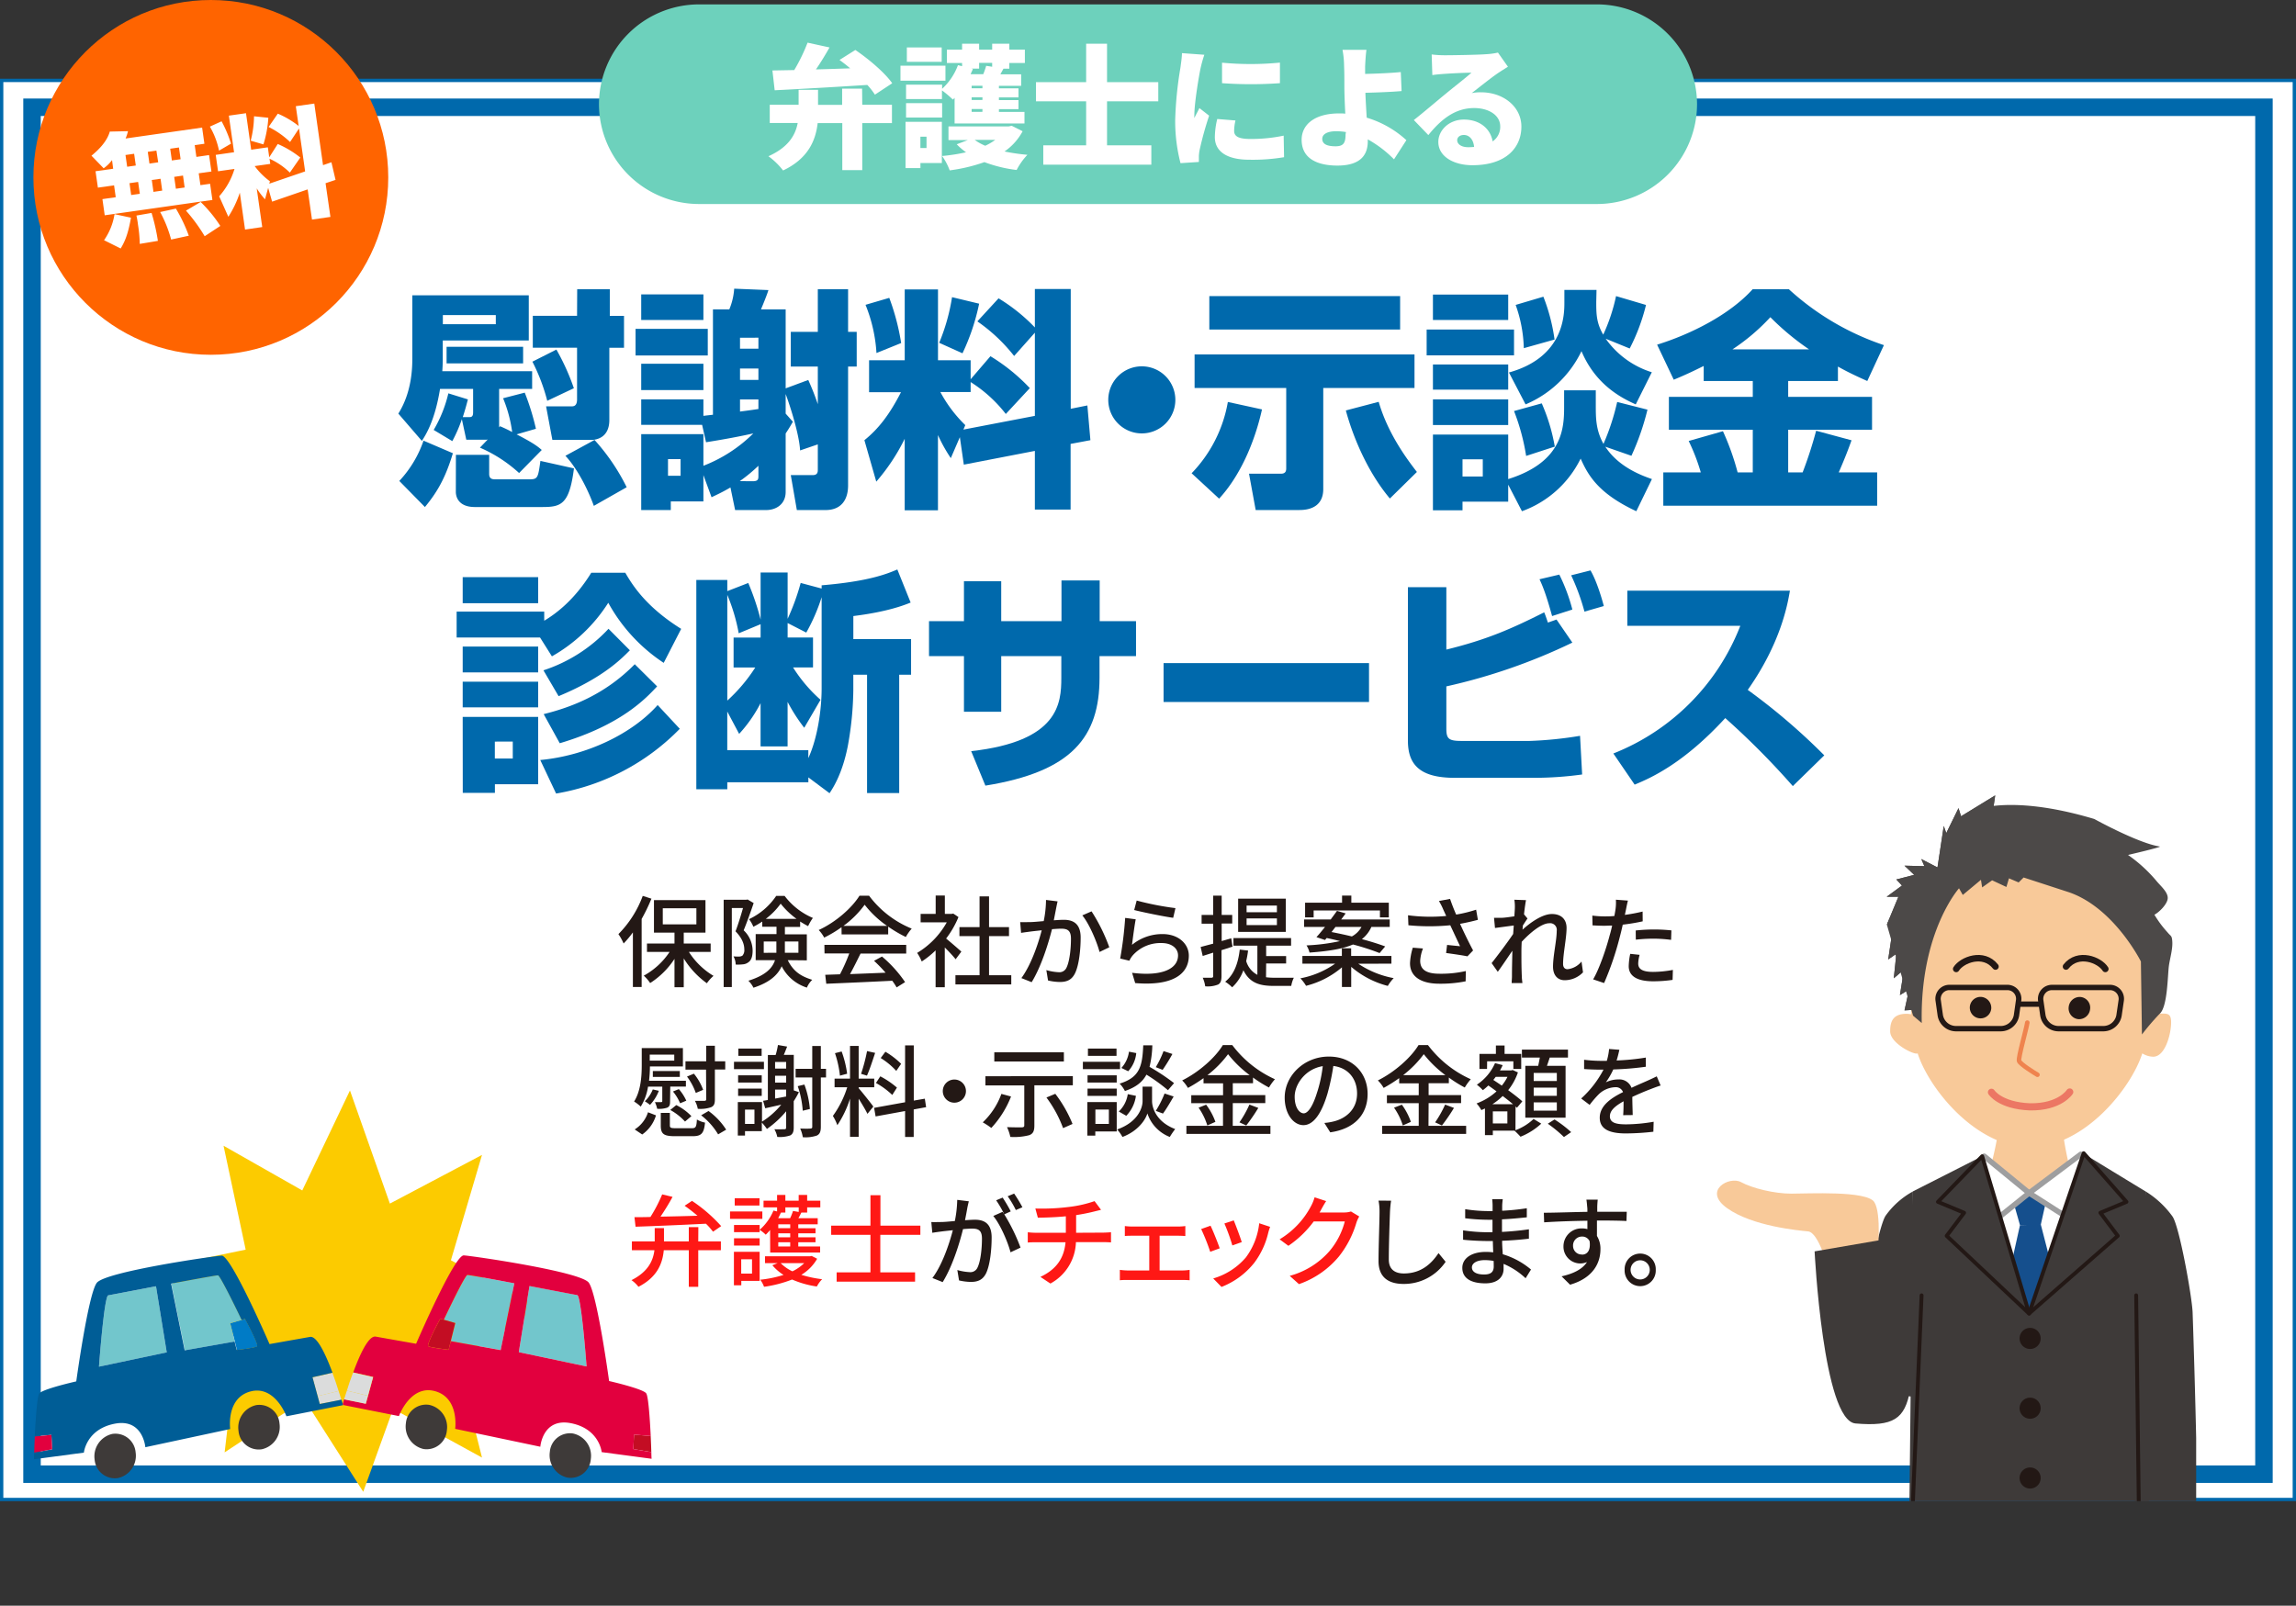
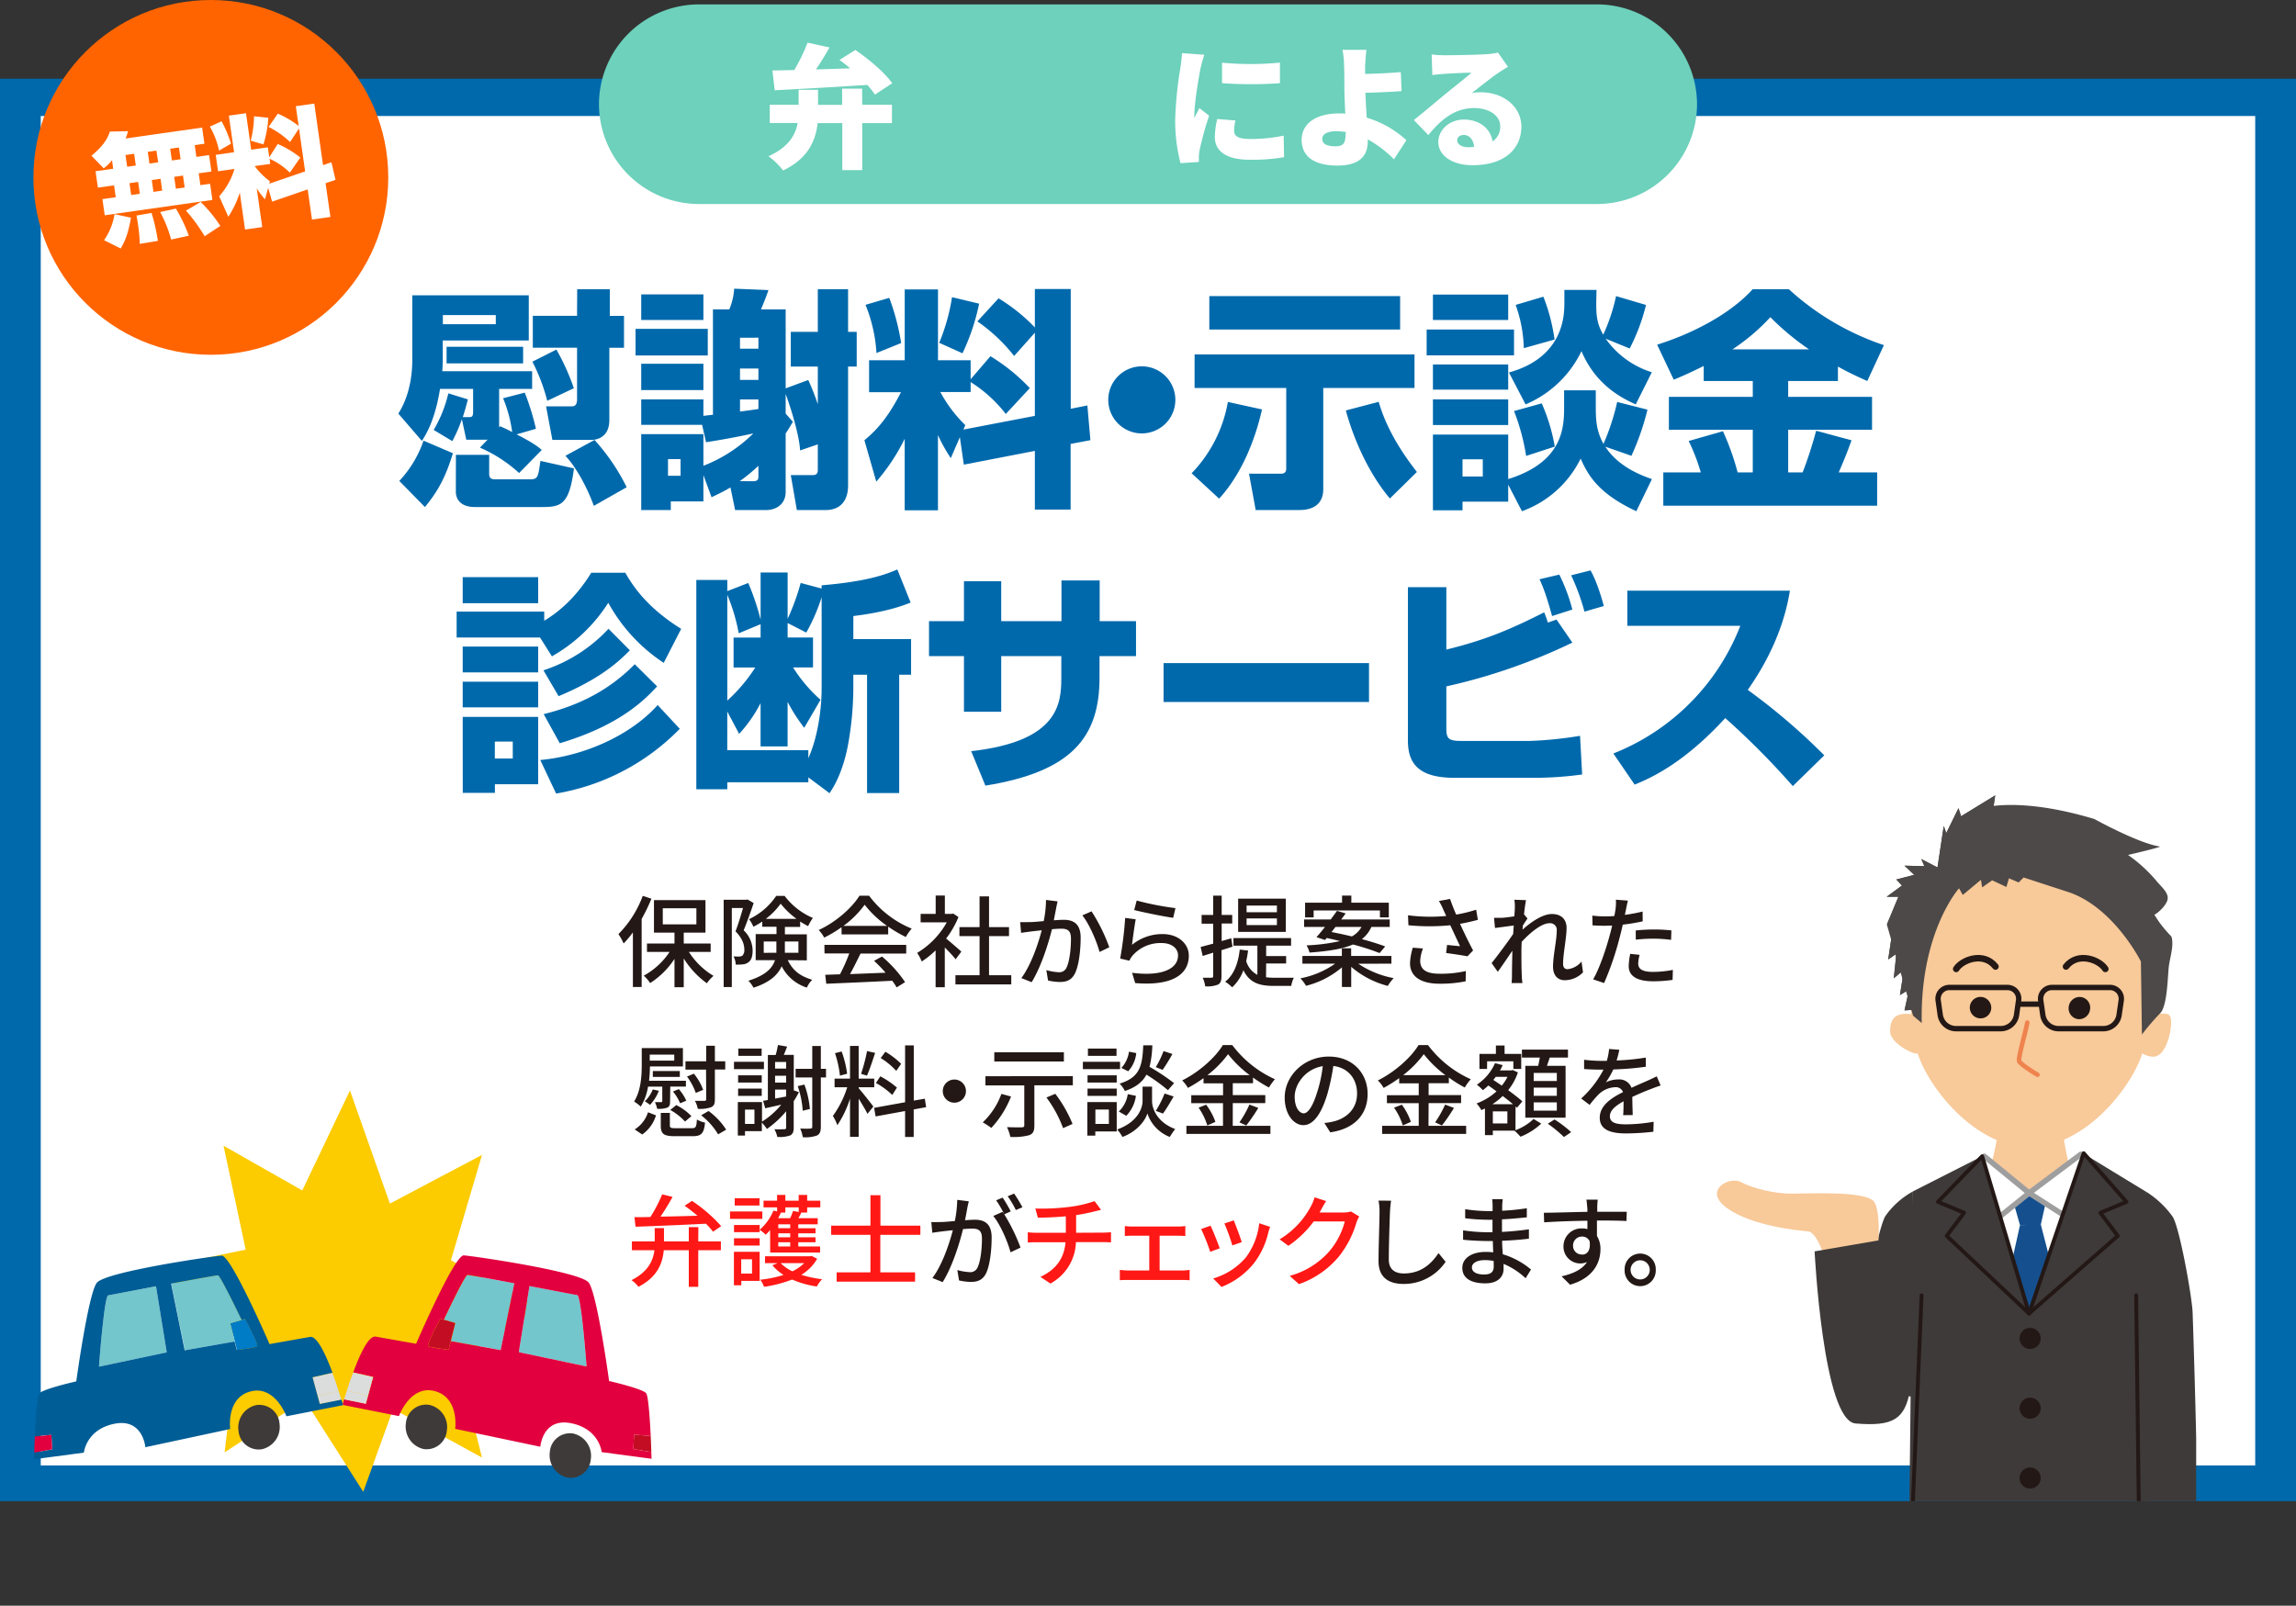
<svg xmlns="http://www.w3.org/2000/svg" viewBox="0 0 690 482.64">
  <rect x="0" y="0" width="690" height="482.64" fill="#333333" stroke="none" />
  <defs>
    <style>.cls-1,.cls-11,.cls-12,.cls-13,.cls-17,.cls-18{fill:none;}.cls-2,.cls-4,.cls-8{fill:#fff;}.cls-3{fill:#0069ac;}.cls-4{stroke:#0069ac;stroke-width:5.25px;}.cls-18,.cls-4{stroke-miterlimit:10;}.cls-5{fill:#231815;}.cls-6{fill:#ff1815;}.cls-7{clip-path:url(#clip-path);}.cls-8{stroke:#9e9e9f;stroke-width:1.64px;}.cls-11,.cls-12,.cls-13,.cls-16,.cls-17,.cls-8{stroke-linecap:round;stroke-linejoin:round;}.cls-16,.cls-9{fill:#3e3a39;}.cls-10{fill:#f8c999;}.cls-11{stroke:#ef834e;stroke-width:1.37px;}.cls-12,.cls-16,.cls-17,.cls-18{stroke:#231815;}.cls-12{stroke-width:1.95px;}.cls-13{stroke:#ec7764;stroke-width:2.15px;}.cls-14{fill:#4c4948;}.cls-15{fill:#154f8d;}.cls-16,.cls-17{stroke-width:1.16px;}.cls-18{stroke-width:1.61px;}.cls-19{fill:#6dd1bc;}.cls-20{fill:#fccb00;}.cls-21{fill:#c30d23;}.cls-22{fill:#72c6cc;}.cls-23{fill:#e2003e;}.cls-24{fill:#dbdcdc;}.cls-25{fill:#007bc6;}.cls-26{fill:#005d96;}.cls-27{fill:#ff6400;}</style>
    <clipPath id="clip-path">
      <rect class="cls-1" x="510.13" y="233.38" width="149.87" height="217.83" />
    </clipPath>
  </defs>
  <g id="レイヤー_2" data-name="レイヤー 2">
    <g id="レイヤー_1-2" data-name="レイヤー 1">
      <rect class="cls-2" x="0.5" y="24.17" width="689" height="426.54" />
-       <path class="cls-3" d="M689,24.67V450.21H1V24.67H689m1-1H0V451.21H690V23.67Z" />
+       <path class="cls-3" d="M689,24.67H1V24.67H689m1-1H0V451.21H690V23.67Z" />
      <rect class="cls-4" x="9.62" y="32.24" width="670.75" height="410.86" />
      <path class="cls-5" d="M195.77,270.12a54.06,54.06,0,0,1-2.94,6.09v20.46H190.2V280.26a32,32,0,0,1-2.79,3.33,16.51,16.51,0,0,0-1.56-2.82,32,32,0,0,0,7.31-11.49Zm11.26,16a22.27,22.27,0,0,0,7.4,7.2,12.47,12.47,0,0,0-2,2.22,25.86,25.86,0,0,1-6.95-7.47v8.67h-2.78v-8.52a24.5,24.5,0,0,1-7.31,7.26,12.3,12.3,0,0,0-1.92-2.22,22,22,0,0,0,7.76-7.14h-6.8v-2.52h8.27v-3.27h-6.17v-9.78h15.48v9.78h-6.53v3.27h8.09v2.52Zm-7.85-8.28h10.1V273h-10.1Z" />
      <path class="cls-5" d="M226.49,271.44c-.84,2.52-2,5.73-3,8.19a8.5,8.5,0,0,1,2.69,6.09c0,1.74-.39,2.94-1.31,3.54a3.05,3.05,0,0,1-1.65.6,12.18,12.18,0,0,1-2.13.06,5.31,5.31,0,0,0-.66-2.46c.66.06,1.26.06,1.68.06a2.11,2.11,0,0,0,1-.27,2.46,2.46,0,0,0,.57-1.89c0-1.47-.57-3.3-2.64-5.43.81-2.1,1.65-4.86,2.25-7h-3.36v23.76h-2.45V270.45h6.77l.42-.09Zm10.25,17.16c1.73,3.51,4.1,4.89,7.36,5.91a6.8,6.8,0,0,0-1.61,2.34,12.83,12.83,0,0,1-7.58-6.42c-1.14,2.58-3.6,4.89-8.48,6.45a8,8,0,0,0-1.52-2.1c5.18-1.62,7.21-3.78,8-6.18h-5.81v-7.83h6.26v-2.22h-4.28V277a26.86,26.86,0,0,1-2.67,1.56,10.09,10.09,0,0,0-1.31-2.28,20.23,20.23,0,0,0,8.17-7h2.52a20.88,20.88,0,0,0,8.5,6.63,14.92,14.92,0,0,0-1.43,2.46c-.78-.39-1.59-.87-2.4-1.38v1.62h-4.58v2.22h6.59v7.83Zm-3.42-2.22c0-.39,0-.75,0-1.14V283h-3.8v3.39Zm6.05-10.2a24.2,24.2,0,0,1-4.76-4.56,21.41,21.41,0,0,1-4.46,4.56Zm-3.5,6.81v2.31c0,.36,0,.72,0,1.08h4.07V283Z" />
      <path class="cls-5" d="M252.9,278.7a36.26,36.26,0,0,1-5.21,3.12,10.16,10.16,0,0,0-1.65-2.28c5.13-2.34,10-6.66,12.26-10.32h2.87a30.16,30.16,0,0,0,12.82,9.9,13.58,13.58,0,0,0-1.77,2.52,38.13,38.13,0,0,1-5.3-3.12v2.34h-14ZM247.75,284h24.59v2.61H258.62c-1,2-2.09,4.26-3.17,6.18,3.32-.12,7-.27,10.69-.42a43.65,43.65,0,0,0-3.47-3.57l2.39-1.29A37.8,37.8,0,0,1,272,295.2l-2.54,1.59a20.47,20.47,0,0,0-1.32-2c-7.13.36-14.74.69-19.83.9L248,293l4.43-.15a51.08,51.08,0,0,0,2.79-6.27h-7.43Zm18.84-5.7a30.2,30.2,0,0,1-6.74-6.36,28.85,28.85,0,0,1-6.38,6.36Z" />
      <path class="cls-5" d="M287.19,288.33c-.69-.87-2-2.31-3.26-3.54v11.94h-2.76V285.66A26.37,26.37,0,0,1,277,289a13.17,13.17,0,0,0-1.38-2.58,24.78,24.78,0,0,0,8.9-9.18h-7.85v-2.55h4.52v-5.52h2.76v5.52H286l.48-.09,1.56,1.05a28,28,0,0,1-3.71,6.45c1.4,1.14,3.89,3.3,4.58,3.93Zm16.72,4.8v2.76H287.13v-2.76h7.25V281.37h-6.05v-2.7h6.05v-9.24h2.85v9.24h6v2.7h-6v11.76Z" />
      <path class="cls-5" d="M317.83,270.93c-.15.63-.3,1.38-.42,2-.18.9-.45,2.34-.72,3.69,1.23-.09,2.27-.15,3-.15,2.88,0,5.07,1.2,5.07,5.34,0,3.51-.45,8.22-1.71,10.77-1,2-2.49,2.58-4.58,2.58a16.27,16.27,0,0,1-3.51-.45l-.51-3.12a15.86,15.86,0,0,0,3.66.63,2.34,2.34,0,0,0,2.42-1.41c.9-1.86,1.32-5.58,1.32-8.67,0-2.55-1.14-3-3-3-.6,0-1.59.06-2.7.15-1.11,4.38-3.21,11.19-6.11,15.93l-3.09-1.23c2.94-4,5.07-10.35,6.11-14.37-1.34.15-2.54.27-3.2.36s-2.13.27-3,.42l-.27-3.24c1,.06,1.86,0,2.85,0s2.55-.15,4.22-.3a32.65,32.65,0,0,0,.69-6.36Zm10.21,3a53.13,53.13,0,0,1,5.33,10.8l-2.93,1.41c-.84-3.15-3.09-8.46-5.18-11Z" />
      <path class="cls-5" d="M340.19,284a14.33,14.33,0,0,1,9.2-3.24c4.82,0,7.88,3,7.88,6.48,0,5.37-4.56,9.21-16.12,8.25l-.93-3.09c9.17,1.17,13.81-1.29,13.81-5.22,0-2.19-2-3.72-4.88-3.72a11.14,11.14,0,0,0-8.75,3.72,6.73,6.73,0,0,0-1,1.59l-2.76-.66a110.46,110.46,0,0,0,1.5-12.21l3.17.42C340.94,278.16,340.43,282.15,340.19,284Zm1.41-13.32a86.13,86.13,0,0,0,11.65,2.28l-.68,2.91c-2.91-.39-9.44-1.74-11.72-2.34Z" />
      <path class="cls-5" d="M367.09,285.6v7.77c0,1.38-.27,2.13-1,2.55a8.5,8.5,0,0,1-3.9.54,8.91,8.91,0,0,0-.75-2.58c1.2,0,2.31,0,2.64,0s.51-.12.51-.54v-7l-3.15,1-.62-2.7c1-.27,2.36-.63,3.77-1v-6h-3.48V275h3.48v-5.79h2.55V275h3.17v2.58h-3.17v5.28l2.87-.84.39,2.52Zm13.38,8.13a16.83,16.83,0,0,0,2.49.15c.87,0,4.76,0,5.87,0a8.72,8.72,0,0,0-.78,2.46H382.9c-4.16,0-7.28-.75-9.23-4.71a12.9,12.9,0,0,1-3.38,5.13,12,12,0,0,0-2.1-1.68c2.61-2.07,3.9-5.43,4.38-9.66l2.51.3a31.08,31.08,0,0,1-.57,3.15,6.79,6.79,0,0,0,3.36,4.14v-8.76h-7.19v-2.28H388v2.28h-7.49v3.12h6v2.22h-6Zm5.94-13.62H372.09v-10h14.32Zm-2.67-7.92h-9.11v2h9.11Zm0,3.87h-9.11v2h9.11Z" />
      <path class="cls-5" d="M408.2,289.68A28.31,28.31,0,0,0,418.84,294a12.3,12.3,0,0,0-1.77,2.34,27.29,27.29,0,0,1-11-5.73v6.06h-2.79v-5.91a26.57,26.57,0,0,1-10.78,5.55,12,12,0,0,0-1.71-2.25,26.74,26.74,0,0,0,10.45-4.41H391.4v-2.31h11.86v-2.31h2.79v2.31h12.1v2.31Zm-12.58-8c.78-.84,1.65-1.92,2.58-3.06h-6.29v-2.25h8c.65-.9,1.31-1.77,1.88-2.58l2.61.75c-.42.6-.87,1.2-1.35,1.83h14.59v2.25h-5.51a9.64,9.64,0,0,1-2.85,3.66c2.7.72,5.15,1.5,7,2.19l-1.68,2a71.68,71.68,0,0,0-8-2.58c-2.91,1.26-7,2-13.06,2.43a7.51,7.51,0,0,0-.9-2.16,58.12,58.12,0,0,0,10.06-1.29c-1.38-.36-2.72-.66-4-.93l-.51.6Zm-.84-5.94h-2.57v-4.41h11.11v-2.13h2.79v2.13h11.26v4.41H414.7v-2.07H394.78Zm6.56,2.88-1.19,1.53c1.91.36,4,.81,6.11,1.32a7.24,7.24,0,0,0,2.9-2.85Z" />
      <path class="cls-5" d="M444.14,276.48c-1.68.45-3.53.87-5.36,1.2,1.08,2.4,2.6,5.55,3.92,8l-1.7,1.77c-1.41-.3-4.35-.72-6.41-1l.29-2.43c1.08.12,2.94.3,3.9.39-.78-1.68-2-4.29-2.94-6.3a65,65,0,0,1-12.58,0l-.12-3a51.55,51.55,0,0,0,11.48.21l-.84-1.83a18.43,18.43,0,0,0-1.35-2.67l3.35-.63c.6,1.77,1.17,3.18,1.83,4.71a40.21,40.21,0,0,0,6-1.47Zm-16.5,8.61a11.84,11.84,0,0,0-.84,3.66c0,2.43,1.46,3.93,5.81,3.93a33.68,33.68,0,0,0,7.91-.81l-.06,3.09a38.32,38.32,0,0,1-7.88.72c-5.69,0-8.84-2.25-8.84-6.15a18.42,18.42,0,0,1,.84-4.68Z" />
      <path class="cls-5" d="M475.73,292.26a7.68,7.68,0,0,1-5.51,2.37c-2.06,0-3.5-1.44-3.5-4.08,0-3.27,1.11-7.92,1.11-10.74a2,2,0,0,0-2.22-2.31c-2.31,0-5.72,2.79-8.3,5.58-.06,1.05-.09,2.07-.09,3,0,2.58,0,4.71.12,7.41,0,.54.12,1.41.18,2h-3.23c0-.51.09-1.47.09-1.95,0-2.76.06-4.47.12-7.77-1.38,2-3.12,4.62-4.38,6.33l-1.85-2.61c1.64-2.07,4.88-6.36,6.47-8.76.06-.84.12-1.71.18-2.55l-5.64.75-.29-3.06c.74,0,1.37,0,2.21,0s2.49-.24,3.9-.45c.09-1.29.15-2.25.15-2.58a13.23,13.23,0,0,0-.15-2.4l3.5.12c-.15.75-.39,2.34-.6,4.26l1.05,1.26c-.39.54-.93,1.38-1.41,2.13,0,.42-.06.81-.09,1.23,2.31-2.1,5.93-4.71,8.84-4.71s4.4,1.71,4.4,4.17c0,3-1.05,7.8-1.05,10.83,0,.93.42,1.59,1.35,1.59a6.26,6.26,0,0,0,4.19-2.31Z" />
      <path class="cls-5" d="M493.67,276.93a59.25,59.25,0,0,1-6,1c-.27,1.29-.6,2.61-.93,3.87a90.16,90.16,0,0,1-4.67,13.68l-3.3-1.11c1.8-3,3.92-9.15,5-13.32.27-.9.51-1.89.72-2.85-.84,0-1.62.06-2.36.06-1.38,0-2.46-.06-3.54-.12l-.06-2.94a27.52,27.52,0,0,0,3.63.24c.92,0,1.91,0,3-.12.15-.87.3-1.65.36-2.19a14.25,14.25,0,0,0,.09-2.7l3.62.27c-.21.75-.44,1.95-.56,2.55l-.36,1.74a51.21,51.21,0,0,0,5.33-1ZM492.74,287a11.19,11.19,0,0,0-.42,2.58c0,1.35.72,2.55,4.49,2.55a33,33,0,0,0,5.93-.6l-.09,3a40.63,40.63,0,0,1-5.87.42c-4.82,0-7.31-1.59-7.31-4.53a19.69,19.69,0,0,1,.45-3.72Zm-1.17-7.32a52,52,0,0,1,5.54-.3,49.35,49.35,0,0,1,5.18.27l-.09,2.85a42.45,42.45,0,0,0-5-.36,48.54,48.54,0,0,0-5.6.3Z" />
      <path class="cls-5" d="M201.37,331.05c0,1.05-.15,1.56-.87,1.89a7.57,7.57,0,0,1-3,.33,9.68,9.68,0,0,0-.68-2c.86,0,1.61,0,1.85,0s.36-.09.36-.3v-4.35h-4.28a16,16,0,0,1-2.19,6,12.85,12.85,0,0,0-2-1.53c2.06-3.24,2.3-7.77,2.3-11v-5.07h12.37v5.52h-9.91a37.88,37.88,0,0,1-.27,4.32h11.08v1.74h-4.7Zm-10.63,8.43a9.45,9.45,0,0,0,4-5.16l2.4.93A10.83,10.83,0,0,1,193,341ZM198,327.87a12.87,12.87,0,0,1-2.66,4.23,12,12,0,0,0-1.56-1.08,10.14,10.14,0,0,0,2.4-3.57ZM195.26,317v1.8h7.37V317Zm.93,6.69v-1.77h8.11v1.77Zm11.74,15.42c1.14,0,1.38-.33,1.5-2.61a8,8,0,0,0,2.45.93c-.33,3.3-1.14,4.08-3.74,4.08h-5.33c-3.42,0-4.23-.72-4.23-3.24v-3.75h2.73v3.72c0,.75.27.87,1.77.87Zm-2.07-2a17.14,17.14,0,0,0-4.43-3.48l1.8-1.47a16.25,16.25,0,0,1,4.55,3.33Zm-1.47-5.49a14,14,0,0,0-2.15-3.54l1.77-.72a14.16,14.16,0,0,1,2.24,3.48Zm7.79-10.11H206V319h6.23v-4.68h2.61V319h3.11v2.46h-3.11v8.94c0,1.32-.24,2-1.14,2.4a9.83,9.83,0,0,1-4,.48,7.69,7.69,0,0,0-.87-2.4c1.29,0,2.51,0,2.87,0s.54-.12.54-.51Zm-3.08,7a18.07,18.07,0,0,0-2.64-4.92l2.07-.87a16.58,16.58,0,0,1,2.78,4.86Zm3.83,5.43a20.51,20.51,0,0,1,5.3,5.61l-2.42,1.41a20.59,20.59,0,0,0-5.1-5.73Z" />
      <path class="cls-5" d="M229.58,321.36h-9v-2.22h9Zm10.51,6.9a24.63,24.63,0,0,1-1.56,2.73v7.92c0,1.23-.27,1.95-1.05,2.37a9.85,9.85,0,0,1-3.89.45,7.76,7.76,0,0,0-.87-2.31c1.38.06,2.61,0,3,0s.54-.15.54-.57v-4.83a29.19,29.19,0,0,1-5.78,5.31,18.53,18.53,0,0,0-1.53-1.92V340h-5.06v1.32h-2.16V331.26H229v5.88a23.72,23.72,0,0,0,5.78-5.1l-4.82,1.08-.63-2.25c.45-.06.93-.15,1.43-.24V317.1h2.34a21.9,21.9,0,0,0,.69-3l2.76.48c-.33.84-.66,1.71-1,2.49h3v10.68Zm-11.17-2.88h-7.1v-2.16h7.1Zm-7.1,1.83h7.1v2.19h-7.1Zm7.07-9.84h-7v-2.19h7Zm-2.16,16.14h-2.84v4.32h2.84Zm9.53-14.31h-3.33v2h3.33Zm0,4.14h-3.33v2.07h3.33Zm-3.33,6.87,3.33-.63v-2.07h-3.33Zm15.31-6.36h-1.56v14.82c0,1.44-.3,2.19-1.17,2.64a10.58,10.58,0,0,1-4.25.51,10.27,10.27,0,0,0-.78-2.61c1.41.06,2.67.06,3.09,0s.53-.12.53-.57V323.85h-5v-2.58h5V314.4h2.58v6.87h1.56Zm-7,10a28.56,28.56,0,0,0-1.5-7.38l2-.48a28.46,28.46,0,0,1,1.65,7.35Z" />
      <path class="cls-5" d="M258.05,327.09c.9,1,3.78,4.62,4.41,5.52l-1.77,2.19c-.51-1.08-1.65-3-2.64-4.56V341.7h-2.6V330.21a31.16,31.16,0,0,1-3.81,8,14.28,14.28,0,0,0-1.34-2.79,29.89,29.89,0,0,0,4.31-8.61h-3.8v-2.61h4.64v-9.81h2.6v9.81h4.68v2.61h-4.68Zm-5.63-3.78a31.56,31.56,0,0,0-1.49-6.75l2-.51a31,31,0,0,1,1.65,6.69ZM263,316.47c-.78,2.34-1.68,5.13-2.46,6.84l-1.77-.54a53.06,53.06,0,0,0,1.8-6.84Zm11.59,17v8.28H272v-7.8l-8.86,1.62-.45-2.58,9.31-1.68V314.22h2.61v16.59l3.32-.57.39,2.55Zm-6.44-4.35a23.13,23.13,0,0,0-4.91-3.6l1.31-2a26,26,0,0,1,5,3.39Zm1.2-7.23a21.71,21.71,0,0,0-4.68-3.87l1.41-1.89a23.82,23.82,0,0,1,4.73,3.63Z" />
      <path class="cls-5" d="M286.8,324.48a3.48,3.48,0,1,1-3.47,3.48A3.48,3.48,0,0,1,286.8,324.48Z" />
      <path class="cls-5" d="M303.84,329.58a29.75,29.75,0,0,1-5.93,9.45,23.21,23.21,0,0,0-2.57-1.68,22.12,22.12,0,0,0,5.6-8.55Zm18.57-6.12v2.76H310.85v12.09c0,1.65-.39,2.49-1.59,2.91a18,18,0,0,1-5.63.51,13.58,13.58,0,0,0-1-2.94c1.86.06,3.9.09,4.44.06s.75-.15.75-.6v-12H296.14v-2.76Zm-2.69-4.41H298.81v-2.76h20.91Zm-2.58,9.72a38.91,38.91,0,0,1,5.18,9.06l-2.84,1.26a36.29,36.29,0,0,0-5-9.21Z" />
      <path class="cls-5" d="M336.6,321.36H325.43v-2.22H336.6Zm-1,18.72h-6.44v1.26h-2.39V331.26h8.83Zm0-14.7h-8.77v-2.16h8.77Zm-8.77,1.83h8.77v2.19h-8.77Zm8.71-9.84h-8.59v-2.19h8.59Zm-6.35,16.14v4.32h4.05v-4.32ZM346.22,331c0,1.77,1.11,6.15,6.95,8.37a23.7,23.7,0,0,0-1.62,2.37,11.48,11.48,0,0,1-6.74-7.08c-.51,1.83-2.76,5.31-7.49,7.08a11.36,11.36,0,0,0-1.59-2.25c6.41-2.28,7.64-6.69,7.64-8.49v-4.38h2.85Zm-10,3.09a9,9,0,0,0,2.7-5.22l2.45.51a10.64,10.64,0,0,1-2.9,6ZM351,327.69a52.34,52.34,0,0,0-6.47-4.68c-1.17,2.19-3.12,3.78-6.47,4.92a8.64,8.64,0,0,0-1.59-2.22c6.14-1.89,6.83-5.37,7.1-11.52h2.73a30.12,30.12,0,0,1-.84,6.48,63.57,63.57,0,0,1,7.37,4.89Zm-9.53-11.16a9.38,9.38,0,0,1-2.42,5.46L337,321a9,9,0,0,0,2.28-4.89Zm5.87,17.37a30.43,30.43,0,0,0,2.64-5.22l2.73.9c-1.05,1.8-2.25,3.84-3.21,5.13Zm5-17.1a54.61,54.61,0,0,1-2.94,4.77l-2.06-.81a28.23,28.23,0,0,0,2.33-4.83Z" />
      <path class="cls-5" d="M370.47,338.4h11.32v2.43H356.54V338.4h11v-6.81H358v-2.4h9.56v-3.57h-5.87v-1.56A42.18,42.18,0,0,1,357,327a10.75,10.75,0,0,0-1.73-2.25c5.09-2.52,10-6.93,12.22-10.62h2.84a33,33,0,0,0,12.82,10.26,15.88,15.88,0,0,0-1.8,2.49,38.51,38.51,0,0,1-4.79-3v1.71h-6.08v3.57h9.77v2.4h-9.77Zm-8-6.36a19.53,19.53,0,0,1,2.79,5.16l-2.43,1.08a19.49,19.49,0,0,0-2.63-5.34Zm13.09-8.88a33.77,33.77,0,0,1-6.5-6.3,31.78,31.78,0,0,1-6.2,6.3Zm-3.08,14.19a32.41,32.41,0,0,0,3-5.34l2.67,1a55,55,0,0,1-3.62,5.28Z" />
      <path class="cls-5" d="M398,337.53a16.82,16.82,0,0,0,2.64-.42c3.8-.87,7.19-3.63,7.19-8.43,0-4.32-2.58-7.71-7.13-8.28a68,68,0,0,1-1.77,8.34c-1.8,6.06-4.25,9.45-7.22,9.45s-5.63-3.33-5.63-8.28c0-6.6,5.84-12.33,13.27-12.33,7.13,0,11.65,5,11.65,11.22s-4,10.53-11.23,11.55Zm-2.1-9.42a41.16,41.16,0,0,0,1.62-7.65c-5.33.87-8.44,5.52-8.44,9.18,0,3.42,1.52,5,2.72,5S394.52,332.7,395.89,328.11Z" />
      <path class="cls-5" d="M429.29,338.4h11.32v2.43H415.36V338.4h11v-6.81h-9.56v-2.4h9.56v-3.57h-5.87v-1.56a43,43,0,0,1-4.67,2.94,10.81,10.81,0,0,0-1.74-2.25c5.09-2.52,10-6.93,12.22-10.62h2.84A33,33,0,0,0,442,324.39a15.88,15.88,0,0,0-1.8,2.49,37.09,37.09,0,0,1-4.79-3v1.71h-6.08v3.57h9.76v2.4h-9.76Zm-8-6.36A19.47,19.47,0,0,1,424,337.2l-2.42,1.08a19.54,19.54,0,0,0-2.64-5.34Zm13.09-8.88a33.2,33.2,0,0,1-6.5-6.3,32.34,32.34,0,0,1-6.2,6.3Zm-3.09,14.19a33.19,33.19,0,0,0,3-5.34l2.66,1a53.27,53.27,0,0,1-3.62,5.28Z" />
      <path class="cls-5" d="M455.43,339.72a16.08,16.08,0,0,0,5.45-3.39l2.3,1.41a20.06,20.06,0,0,1-6.23,3.93c-.45-.51-1.25-1.32-1.82-1.83h-6.5v1.35h-2.37v-8c-.36.15-.72.33-1.08.48a10.29,10.29,0,0,0-1.44-2,18.35,18.35,0,0,0,6-3.63c-.84-.63-1.68-1.23-2.46-1.77a17.88,17.88,0,0,1-1.65,1.41,13.67,13.67,0,0,0-1.8-1.65,15,15,0,0,0,5.46-6.48l2.3.6a15.84,15.84,0,0,1-.81,1.59h3.39l.42-.12,1.58.72a17.47,17.47,0,0,1-2.93,5.34c1.68,1.23,3.23,2.43,4.25,3.36l-1.61,1.92-.42-.39Zm-8.54-18.42h-2.28v-4.53h4.94v-2.52h2.61v2.52h5v4.53h-2.36V319h-7.88Zm7.79,10.59c-.87-.75-1.95-1.59-3.09-2.46a18.79,18.79,0,0,1-3.08,2.46ZM453,334.05h-4.37v3.63H453Zm-3.5-10.38c-.24.33-.48.63-.72.93.81.54,1.67,1.11,2.54,1.71a13.7,13.7,0,0,0,1.71-2.64Zm12.76-3.3c.17-.78.35-1.68.5-2.49h-5.39v-2.4h13.84v2.4h-5.48c-.27.84-.57,1.71-.84,2.49h5.6v15.57h-12.1V320.37Zm5.6,2.13h-6.95v2.43h6.95Zm0,4.41h-6.95v2.46h6.95Zm0,4.44h-6.95v2.49h6.95Zm-.69,5.13a35.84,35.84,0,0,1,5,3.81L470,341.76a39.65,39.65,0,0,0-4.85-4Z" />
      <path class="cls-5" d="M487.8,335.19c.09-1,.12-2.7.12-4.17-2.52,1.41-4.11,2.76-4.11,4.5,0,2,1.92,2.43,4.92,2.43a49.79,49.79,0,0,0,8.23-.78l-.09,3a75.2,75.2,0,0,1-8.23.51c-4.44,0-7.88-1-7.88-4.71s3.56-6,7-7.71a2.31,2.31,0,0,0-2.4-1.47,7.52,7.52,0,0,0-4.91,2.13,32,32,0,0,0-2.73,3.18l-2.54-1.92a31.06,31.06,0,0,0,6.71-8.67H481c-1.23,0-3.3-.06-4.94-.18v-2.79a43.27,43.27,0,0,0,5.09.33h1.73a17.91,17.91,0,0,0,.69-3.57l3.09.24c-.18.78-.42,1.92-.84,3.21a68.53,68.53,0,0,0,8.78-.87v2.76a90.61,90.61,0,0,1-9.77.81,22.26,22.26,0,0,1-2.24,3.87,8.67,8.67,0,0,1,3.77-.87,3.9,3.9,0,0,1,3.95,2.52c1.83-.87,3.36-1.5,4.77-2.13,1-.45,1.85-.84,2.81-1.32l1.17,2.76c-.81.24-2.1.72-3,1.08-1.52.57-3.44,1.38-5.51,2.34,0,1.68.09,4,.12,5.46Z" />
      <path class="cls-6" d="M209.84,373.14h6.8v2.64h-6.8v11H207v-11h-7.52c-.36,3.9-1.89,8.07-7.61,11a9.52,9.52,0,0,0-2.09-2c5-2.52,6.5-5.85,6.89-9H189.9v-2.64h6.86v-4h2.78v4H207v-4.29h2.87Zm-19.17-7.29c1.38,0,3,0,4.8-.06A44.22,44.22,0,0,0,199,359l3.12.75c-1.08,2-2.4,4.14-3.63,5.94,3.45-.06,7.28-.15,11.12-.27-1.26-1.08-2.61-2.13-3.87-3l2.22-1.47a45.91,45.91,0,0,1,8.77,7.59l-2.45,1.68a20.12,20.12,0,0,0-2.13-2.4c-7.67.39-15.72.72-21.15.9Z" />
      <path class="cls-6" d="M229.1,366.36h-9.71v-2.22h9.71ZM228.29,385h-5.51v1.32h-2.22V376.26h7.73Zm0-16.8v2.16h-7.7v-2.16Zm-7.7,4h7.7v2.19h-7.7Zm7.64-9.84H220.8v-2.19h7.46Zm-5.48,16.14v4.32H226v-4.32Zm8.68-8.79a16.27,16.27,0,0,1-1.31,1.41,11.22,11.22,0,0,0-1.83-1.47,15.67,15.67,0,0,0,4.16-5.79l1.08.27v-1.23h-4.07v-2h4.07v-1.74h2.49v1.74h4v-1.74h2.55v1.74h3.95v2h-3.95v1.56h-1.74c-.3.6-.6,1.2-.9,1.71h5.81V368h-5.84v1.17h5.18v1.53h-5.18v1.2h5.18v1.5h-5.18v1.26h6.56v1.83h-15Zm14.14,8.64a13.35,13.35,0,0,1-4.76,4.83,35.5,35.5,0,0,0,6.26,1.32,9.27,9.27,0,0,0-1.59,2.19,28.62,28.62,0,0,1-7.43-2.1,37,37,0,0,1-8.44,2.19,8.09,8.09,0,0,0-1.14-2.13,34.7,34.7,0,0,0,7-1.44,14.51,14.51,0,0,1-3.36-2.91l1.59-.63h-3.8v-2.07h13.59l.45-.09Zm-9.55-15.45v1.56h-1.32c-.27.57-.54,1.14-.84,1.71h3.59a16.49,16.49,0,0,0,.87-2.19l1.71.3v-1.38Zm1.46,5.1h-3.59v1.17h3.59Zm0,2.7h-3.59v1.2h3.59Zm0,2.7h-3.59v1.26h3.59Zm-2.87,6.27a12.4,12.4,0,0,0,3.53,2.46,13.5,13.5,0,0,0,3.54-2.46Z" />
      <path class="cls-6" d="M264.55,371.16v11.28H275v2.79H251.43v-2.79h10.16V371.16h-11.8V368.4h11.8v-9.15h3v9.15h12v2.76Z" />
      <path class="cls-5" d="M291.15,361.08c-.15.63-.33,1.38-.45,2-.15.9-.42,2.34-.69,3.69,1.2-.09,2.27-.15,3-.15,2.85,0,5,1.2,5,5.34,0,3.51-.45,8.22-1.68,10.77-1,2-2.52,2.58-4.59,2.58a16.54,16.54,0,0,1-3.53-.45l-.51-3.12a16.12,16.12,0,0,0,3.66.63,2.34,2.34,0,0,0,2.42-1.41c.9-1.86,1.32-5.58,1.32-8.67,0-2.55-1.14-3-3-3-.6,0-1.58.06-2.69.15-1.08,4.38-3.18,11.19-6.11,15.93l-3.09-1.23c3-4,5.09-10.35,6.14-14.37-1.34.15-2.54.27-3.23.36s-2.1.27-2.94.42l-.3-3.24c1,.06,1.86,0,2.88,0s2.54-.15,4.19-.3a35.31,35.31,0,0,0,.72-6.36ZM301.81,365A56,56,0,0,1,306.69,375l-3,1.41c-.84-3.18-3.09-8.4-5.19-10.92l2.79-1.23.48.66a32.15,32.15,0,0,0-2.4-4.14l1.95-.81a44,44,0,0,1,2.43,4.14Zm3.47-1.29a27.32,27.32,0,0,0-2.45-4.14l1.94-.81a42.88,42.88,0,0,1,2.49,4.11Z" />
      <path class="cls-6" d="M331.37,370.5c.62,0,1.85-.06,2.51-.12v3.06c-.72-.06-1.68-.09-2.46-.09h-8.08a14.64,14.64,0,0,1-7.67,12.45l-3-2c4.65-2.19,7.1-5.46,7.55-10.41H311.6c-.93,0-2,0-2.73.09v-3.09a24,24,0,0,0,2.7.15h8.74v-4.95c-3,.3-6.23.39-8.41.42l-.75-2.76a65.59,65.59,0,0,0,10.15-.48,35.93,35.93,0,0,0,7.64-1.74l1.95,2.61c-.81.21-1.47.36-1.95.48-1.5.39-3.54.81-5.54,1.11v5.31Z" />
      <path class="cls-6" d="M355.38,381.87a14.5,14.5,0,0,0,2.13-.18v3.12c-.63-.06-1.62-.09-2.13-.09H338.82c-.69,0-1.5,0-2.28.09v-3.12a20.52,20.52,0,0,0,2.28.18h6.56V371.43h-5.12c-.57,0-1.59,0-2.22.09v-3a19.66,19.66,0,0,0,2.18.15H354a17.22,17.22,0,0,0,2.22-.15v3c-.69-.06-1.53-.09-2.22-.09h-5.51v10.44Z" />
      <path class="cls-6" d="M366.55,375.21l-2.85,1.05a63.29,63.29,0,0,0-2.72-6.84l2.81-1C364.48,369.78,366,373.59,366.55,375.21Zm15.15-6.45a16.66,16.66,0,0,0-.57,1.8,24,24,0,0,1-4.19,9,23.45,23.45,0,0,1-9.85,7.26l-2.49-2.55a20.34,20.34,0,0,0,9.82-6.33,20.82,20.82,0,0,0,4-10.26Zm-8.53,4.59-2.82,1a56.55,56.55,0,0,0-2.39-6.6l2.81-.93C371.31,368.1,372.78,372,373.17,373.35Z" />
      <path class="cls-6" d="M408.48,365.64a10.27,10.27,0,0,0-.84,1.83,29.83,29.83,0,0,1-5.27,10.2,27.24,27.24,0,0,1-12,8.31l-2.78-2.49a24.22,24.22,0,0,0,12-7.5,22.5,22.5,0,0,0,4.55-8.85h-9.34a31.36,31.36,0,0,1-7.61,7.32l-2.64-1.95a25.42,25.42,0,0,0,9.41-9.93,13.3,13.3,0,0,0,1.11-2.7l3.47,1.14c-.6.9-1.23,2.07-1.56,2.67-.12.24-.27.51-.42.75h7.19a7,7,0,0,0,2.25-.3Z" />
      <path class="cls-5" d="M418.05,360.9a33.2,33.2,0,0,0-.33,3.39c-.12,3.3-.35,10.14-.35,14.28,0,3.12,2,4.2,4.52,4.2,5.21,0,8.3-2.94,10.42-6.12l2.13,2.61a15.1,15.1,0,0,1-12.61,6.66c-4.52,0-7.55-1.95-7.55-6.87,0-4.23.3-11.88.3-14.76a17.07,17.07,0,0,0-.3-3.42Z" />
      <path class="cls-5" d="M458.48,384.21a22.07,22.07,0,0,0-6.62-4.32c0,.6,0,1.11,0,1.53,0,2.25-1.61,4.32-5.48,4.32-4.49,0-6.92-1.65-6.92-4.65,0-2.82,2.67-4.8,7.1-4.8.75,0,1.47.06,2.19.12-.06-1.11-.09-2.31-.12-3.39H447c-1.89,0-5.24-.15-7.31-.39l0-2.82a50.65,50.65,0,0,0,7.31.57h1.53v-3.75h-1.47a59.55,59.55,0,0,1-6.74-.45v-2.73a45,45,0,0,0,6.71.57h1.53v-1.68a18.78,18.78,0,0,0-.12-1.89h3.17c-.06.54-.15,1.2-.17,2,0,.33,0,.87,0,1.47a71.64,71.64,0,0,0,7.4-.75l0,2.73c-2.15.21-4.64.48-7.46.6v3.78c2.94-.15,5.55-.42,8.09-.78l0,2.82c-2.75.33-5.21.51-8.05.63,0,1.35.11,2.76.2,4.05a23.6,23.6,0,0,1,8.48,4.59ZM448.87,379a15.5,15.5,0,0,0-2.67-.24c-2.51,0-3.86,1-3.86,2.19s1.11,2.13,3.65,2.13c1.68,0,2.91-.48,2.91-2.4C448.9,380.25,448.9,379.68,448.87,379Z" />
      <path class="cls-5" d="M488.79,367c-1.77-.09-4.55-.15-8.87-.15,0,1.59,0,3.33,0,4.65a7.28,7.28,0,0,1,1.05,4c0,4-2.09,8.61-9.13,10.65l-2.55-2.52c3.48-.78,6.2-2.07,7.64-4.29a5.05,5.05,0,0,1-7.07-4.77,5.38,5.38,0,0,1,5.54-5.34,5.78,5.78,0,0,1,1.65.21l0-2.52c-4.49.06-9.35.24-13,.48l-.09-2.88c3.35,0,8.87-.21,13.09-.27,0-.63,0-1.17-.06-1.5-.06-.75-.15-1.74-.24-2.16h3.41c-.06.39-.15,1.74-.15,2.16s0,.87,0,1.47h8.87Zm-13.36,10.11c1.53,0,2.67-1.23,2.28-4.05a2.43,2.43,0,0,0-2.31-1.38,2.66,2.66,0,0,0-2.66,2.79A2.57,2.57,0,0,0,475.43,377.07Z" />
      <path class="cls-5" d="M497.59,381.69a4.68,4.68,0,1,1-9.35,0,4.68,4.68,0,1,1,9.35,0Zm-1.8,0a2.88,2.88,0,1,0-2.87,2.88A2.88,2.88,0,0,0,495.79,381.69Z" />
      <path class="cls-3" d="M146.58,132.1a2.16,2.16,0,0,1-.7.07h-5.75L138.8,126a42.33,42.33,0,0,1-2.87,6.59l-5.6-3.36a39.16,39.16,0,0,0,4.41-11l5.88,1.82c-.42,1.54-.7,2.73-1.54,5.32h2.1c1,0,1-.91,1-1.61V116.9h-9.94c-1.54,9.52-4.27,13.8-5.46,15.62l-7.07-8.2c4.2-6.65,4.2-14.28,4.2-16.73V88.76h35v13.58H133.06v5.6c0,1.33-.07,2.66-.14,3.64h27v5.32H150v11.56l.28-.35c1.89.83,2.45,1.12,3.64,1.75a40.52,40.52,0,0,0-2.73-10.16l6.51-1.68a74.46,74.46,0,0,1,3.36,10.86l-5.81,1.68c5.32,2.73,6.51,3.78,7.56,4.69L156,142.18a42.2,42.2,0,0,0-11.77-7.63ZM120,144.56a33.69,33.69,0,0,0,7.28-12.11l8.82,3.78c-2.24,7.49-4.76,11.76-8.4,16.17Zm13.09-49.85v2.73H149V94.71Zm1.12,9.52h23v5h-23Zm2.8,32.49h10v5.74c0,1.61,1.12,1.61,1.89,1.61h10.29c2.45,0,2.52-.56,3.22-5.53l10.08,2.24c-1.4,11-3.92,11.62-9.66,11.62h-20.1c-5.67,0-5.74-4-5.74-4.55Zm27.45-16.25A56.42,56.42,0,0,0,160,108.71l7.21-3.64a67.81,67.81,0,0,1,5.25,11.62Zm9-33.53h9.8v8h4.27v9.59h-4.41v21.7c0,5.54-4.2,6-5.39,6H166l-1.89-10.09h7.63c.56,0,1.68,0,1.68-2.1V104.51h-13.3V94.92h13.3Zm5,65.11c-1.33-3.78-4.55-10.78-8.54-15.05l8.75-4.76a61.86,61.86,0,0,1,9.66,14.21Z" />
      <path class="cls-3" d="M191,98.84h21.7v8H191ZM211.39,140a43.69,43.69,0,0,0,15-9.73c-4.06.91-8.12,1.68-14.21,2.66L211,127.69H192.7v-7.64h18.69V125c.42-.07,2.38-.28,2.87-.34V93h4.91a19.4,19.4,0,0,0,1.47-6.23l10.29.42c-.42,1.4-1.54,4.13-2.24,5.81h7.42v23.73l6.79-2.52a74.16,74.16,0,0,1,2.87,7.28V110.18h-8.12V99.75h8.12V86.94h9.1V99.75h2.59v10.43h-2.59v35.71c0,4.27-2,7.42-6.79,7.42h-8.61l-1.82-10.5h6.58c1.4,0,1.54-.84,1.54-1.54v-7.7l-5.32,1.82c-.28-4.9-3-13.38-4.34-16.95v5.88l2.17,2.45c-.7,1.2-1.26,2.17-2.17,3.51v17.57c0,3.71-2.87,5.46-5.88,5.46h-9.31l-1.4-6.79c-2.39,1.4-3.93,2.1-5.68,2.94l-2.45-6.65v7.91h-9.8v2.59H192.7V130.49h18.69ZM192.7,88.48h18.69v7.7H192.7Zm0,20.86h18.69v7.91H192.7ZM200.75,138v5h3.78v-5Zm25.42,6.65c1.61,0,1.75-.56,1.75-1.54V140a48.2,48.2,0,0,1-5.6,4.62Zm-3.78-43.13v3.29h5.53V101.5Zm0,9.24v3.43h5.53v-3.43Zm5.53,9.31h-5.53v3.64c1-.14,2.24-.28,5.53-.77Z" />
      <path class="cls-3" d="M288.46,131.4l-2.72,6.3a47.11,47.11,0,0,1-3.86-6.93v22.61h-10V131.89a59.28,59.28,0,0,1-8.54,12.88l-3.57-12.46c4.2-3.37,7.56-7.7,11-14.43h-9.59v-9.59h10.71V87h10v21.28h9.81V114l5.95-6.93a56.34,56.34,0,0,1,11.83,9.59l-7.21,7.77a41.18,41.18,0,0,0-10.57-9.59v3h-9.1a40.54,40.54,0,0,0,7.49,9.94l-.56,1.34L311,125V100l-6.23,7A50.83,50.83,0,0,0,293.72,96.6l6.37-6.93A53.53,53.53,0,0,1,311,98.42V86.87h10.78v36l5-1,.91,10.44-5.95,1.12v19.74H311V135.53l-21.35,4.13ZM267.25,89.53a70,70,0,0,1,3.57,13.58l-7.42,3a45.83,45.83,0,0,0-3.29-14.49Zm27,1.75a65.3,65.3,0,0,1-5,14.91l-7-3.15a59.39,59.39,0,0,0,3.86-13.72Z" />
      <path class="cls-3" d="M353.22,120.19a10.08,10.08,0,1,1-10.08-10.08A10.08,10.08,0,0,1,353.22,120.19Z" />
      <path class="cls-3" d="M379.26,123.06c-2.38,10.65-6.94,20.38-12.89,26.82l-8.26-7.63A40.9,40.9,0,0,0,369,120.82ZM359,106.54h66.09v10.08H397.67V147c0,4.62-3.15,6.3-7.14,6.3H377.36l-2-10.92H385c1.4,0,1.54-.91,1.54-1.61V116.62H359ZM363.43,89h57.34V99.05H363.43Zm54.26,60.84c-7.07-8.4-11.34-19.39-13.23-26.47l9.87-2.59c2.73,9.46,8.33,17,11.48,21.08Z" />
      <path class="cls-3" d="M428.74,99.05H455v7.77H428.74Zm1.89-10.5h22.62v7.63H430.63Zm0,21h22.62v7.56H430.63Zm22.62,36.13v5.11H439.52v2.59h-8.89V130.63h22.62V144c16.8-5.25,16.8-15.89,16.8-22.06v-4.62h9.52v4.41c0,3.92,0,7.5,2.31,11.7A69.62,69.62,0,0,0,486,120.82l9.1,2.31A76.15,76.15,0,0,1,490.28,137l-7.84-2.73c4,6.16,11,8.68,14,9.73l-4.69,9.66c-11.41-5.32-14.49-10.78-16.73-15.82a31.56,31.56,0,0,1-17.64,15.82Zm-22.62-25.63h22.62v7.7H430.63Zm8.89,18v5.18h6.09v-5.18Zm40.19-47.33c0,3.5,0,6.3,2.1,9.87A54.58,54.58,0,0,0,485.66,89l9,2.66a58.82,58.82,0,0,1-4.9,13.09l-7.21-2.94a26.7,26.7,0,0,0,13.86,10.08l-4.83,9.66c-4.48-2-12.11-6-16.31-16a32.73,32.73,0,0,1-16.8,16l-5-9.59c16.66-4.62,16.66-17.5,16.66-21.07V87.15h9.66Zm-16.38,30.52a56,56,0,0,1,3.92,13l-8.61,2.8A64.3,64.3,0,0,0,455,123.55Zm.49-32.06a56.21,56.21,0,0,1,3.36,12.88l-9.24,2.59a41.58,41.58,0,0,0-2.45-13Z" />
      <path class="cls-3" d="M512,110c-3.08,1.54-5.6,2.73-9,4.13L498,103.6c10.15-3.15,21.78-9,28.71-16.66H537.6a79.83,79.83,0,0,0,28.56,16.8l-5,10.78c-2.66-1.19-5.6-2.52-8.82-4.34v4.34H537.39v4.76h25.2v9.88h-25.2V142h4.34a121.76,121.76,0,0,0,4.06-12.53l10.64,2.87c-.84,2.31-1.61,4.48-3.85,9.66h11.55V152H499.86V142h11.27a59.5,59.5,0,0,0-3.64-9.45l10.29-2.94A76.82,76.82,0,0,1,522.2,142h4.55V129.16H501.54v-9.88h25.21v-4.76H512Zm31.65-5a78.47,78.47,0,0,1-11.62-9.66A61.45,61.45,0,0,1,520.66,105Z" />
      <path class="cls-3" d="M162.29,191.61H137.23v-7.77h26.32v2.73c3.36-2,9-6.09,14.14-14.42h10.22c2.38,4.13,6.51,10.43,16.8,16.87l-5.25,10.22a51,51,0,0,1-16.66-18.06,48.13,48.13,0,0,1-16.94,16.1Zm-23.24-18.13h22.68v7.84H139.05Zm0,20.86h22.68v7.77H139.05Zm0,10.57h22.68v7.7H139.05Zm0,10.58h22.68v20.23h-13v2.59h-9.66Zm9.66,7.42V228h5.39v-5.11Zm55.58-3.85a67.55,67.55,0,0,1-37.17,19.46l-4.76-10.08c13.72-1.26,27.51-7.77,35.28-16.52Zm-15-23.6c-2.45,2.45-7.91,8.19-21.42,13.79l-4.55-7.77A46.27,46.27,0,0,0,182.87,189Zm8.19,10.85c-3.29,3.5-10.64,11.56-29.26,17.09l-4.83-8.75c8-2,18.2-5.68,27.37-15Z" />
      <path class="cls-3" d="M246.92,175.93c14.21-1.19,19.6-3.43,22.75-4.76l4,9.94c-6.72,2.8-15.12,3.78-17.22,4.06v6.93H273.8v10.71h-3.57v35.57h-9.66V202.81h-4.13v4.76A98.41,98.41,0,0,1,254.83,224c-1.61,8.47-4.48,12.81-5.53,14.42l-6.37-4.76v1.47H218.57v2.1h-9.31V174.32h9.31v3.36l6.3-2.45a75.24,75.24,0,0,1,3.71,11V172.08h8.12V186a67.76,67.76,0,0,0,3.92-10.78l6.3,1.68Zm-18.34,11.69L222,190.35a55.28,55.28,0,0,0-3.43-11.55v31.78a49.27,49.27,0,0,0,8.4-9.94h-6.51v-9h8.12Zm18.34-8.12a55.28,55.28,0,0,1-4.62,10.64l-5.6-2.87v4.34h7.63v9h-6a44.93,44.93,0,0,0,8.26,9.73l-4.9,8.41a52,52,0,0,1-5-7.78v13.38h-8.12v-13a42.17,42.17,0,0,1-6.44,9.24l-3.57-6.72V225.5h24.36v2.38c2.73-5.95,4-14.42,4-21Z" />
      <path class="cls-3" d="M319,174.46h11.48v12.25h10.92v10.5H330.43v6.51c0,17.79-8.26,28.22-34.3,32.42l-4.27-10.36c26.32-2.94,27.09-14.36,27.09-22.06v-6.51H300.89v16.73h-11.2V197.21h-10.5v-10.5h10.5v-12h11.2v12H319Z" />
      <path class="cls-3" d="M411.42,199.31V211H349.68V199.31Z" />
      <path class="cls-3" d="M434.66,176.49v18.76c12.25-3,19.67-6.3,29.4-11.2.35.84.42,1,1.12,3.08l2.59-.91,4.76,6.93a173.48,173.48,0,0,1-37.87,13.16V219c0,3.15.77,3.71,4.69,3.71h20.23a115,115,0,0,0,15.26-1.54l.63,11.62a105.18,105.18,0,0,1-13.93,1H437.11c-10.92,0-14-4.41-14-11.2V176.49Zm31.78,8.68c-2-7.28-3.08-9.52-3.78-11.06l5.95-1.4a54,54,0,0,1,3.92,10.5Zm9.73-1.33a66.19,66.19,0,0,0-4-10.92l5.81-1.47c2,3.36,3.71,9.52,4,10.71Z" />
      <path class="cls-3" d="M484.85,226.48A67.58,67.58,0,0,0,523,188.11H489.05V177.54h48.86c-.7,4.2-2.8,15.82-12.67,29.82a187.88,187.88,0,0,1,23,19.68l-9.46,9.24a233.28,233.28,0,0,0-20.3-20.44c-12.6,13.72-22.4,18-27.23,20Z" />
      <g class="cls-7">
        <polygon class="cls-8" points="578.41 481.82 562.39 480.74 561.88 474.45 578.41 474.45 578.41 481.82" />
        <polygon class="cls-8" points="640.91 481.82 656.38 481.02 657.43 474.45 640.91 474.45 640.91 481.82" />
        <path class="cls-9" d="M575.61,420l-.75-61.87a24.58,24.58,0,0,0-8.14,7.21c-2.07,2.83-6.15,24.35-6.34,29.2-.3,8.08-5,21.74-3.11,23.63.57.58,2.68.41,4.93.57C563.16,418.78,576.52,419.8,575.61,420Z" />
        <path class="cls-10" d="M564.26,377.07s1.26-12.3-1-15.77-19.87-2.52-24.92-2.52-11.67-1.58-15.14-3.47-11.67,2.52-4.1,7.88,21.13,6.63,24.29,6.94,6,11,6,11Z" />
        <path class="cls-9" d="M545.33,376.13s2.54,50.92,12.3,51.73c11.36.95,14.83-1.26,16.41-10.09s-8.52-45.11-8.52-45.11Z" />
        <path class="cls-9" d="M640.62,478l4.16-119.91a28.31,28.31,0,0,1,8.07,7.5c2.08,2.84,5.89,24.06,6.08,28.91.3,8.08,2.62,79.78.74,81.67-.59.58-3.38.42-5.63.57C653.09,476.83,639.73,477.84,640.62,478Z" />
        <path class="cls-10" d="M633.13,359.83a16.84,16.84,0,0,1-11.46-10.14,94.42,94.42,0,0,1-2.39-16.63h-18c0,4.84-2.25,15-2.73,16.28-2.09,5.53-6.9,9.59-11.14,10.49a16.16,16.16,0,0,0-3.36,1.09v17.22h52.5V360.92A16.36,16.36,0,0,0,633.13,359.83Z" />
        <polygon class="cls-2" points="589.96 367.37 610.83 358.59 629.35 369.39 621.52 393.59 600.67 393.39 589.96 367.37" />
        <polygon class="cls-9" points="646.07 475.59 617.88 475.59 609.91 469.4 602.61 475.59 573.57 475.59 574.86 358.11 595.69 347.53 609.78 393.59 626.48 346.96 644.78 358.11 646.07 475.59" />
        <path class="cls-10" d="M647.27,304.72a6,6,0,0,0-1.48.16c.27-18.3-6.09-48-29.39-48.15-5.72-.05-11.7-.38-17.13,1.09C578,263.57,574,285.64,574.32,304.88a6,6,0,0,0-1.48-.16c-3.53.06-4.85,1.8-4.8,5.35s7.31,7.15,8.26,6.55c3.25,10.23,17.09,28,33.76,28.29,16.65-.3,30.5-18.06,33.75-28.29a6.34,6.34,0,0,0,3.26,1c3.54.05,5.35-6.6,5.4-10.17S650.81,304.78,647.27,304.72Z" />
        <path class="cls-11" d="M609.25,307.37c-.29,2-2.79,10.58-2.47,11.53s4.59,3.6,5.52,4.14" />
        <path class="cls-12" d="M587.88,291.24c1.69-2.72,8.2-5.3,11.81-.72" />
        <path class="cls-12" d="M632.7,291.24c-1.7-2.72-8.2-5.3-11.82-.72" />
        <path class="cls-5" d="M598.42,303.13a3.23,3.23,0,1,1-3.1-3.49,3.3,3.3,0,0,1,3.1,3.49" />
        <path class="cls-5" d="M628.12,303.33a3.34,3.34,0,0,1-3.6,3,3.26,3.26,0,0,1-2.83-3.66,3.34,3.34,0,0,1,3.59-3,3.23,3.23,0,0,1,2.84,3.67" />
-         <path class="cls-13" d="M622,328.22s-2.94,4.63-12,4.47c-9-.38-11.52-4.38-11.52-4.38" />
        <polygon class="cls-14" points="582.26 260.73 584.14 248.26 584.9 250.4 587.61 244.87 588.58 242.9 589.34 245.35 599.6 239.07 599.14 242.28 584.44 265.1 567.05 277.89 570.51 269.54 566.99 269.54 571.58 266.17 569.89 264.34 575.25 262.96 572.35 260.2 578.32 260.35 577.4 258.21 582.26 260.73" />
        <polygon class="cls-14" points="568.52 281.18 567.45 288.38 569.89 286.69 569.13 294.04 572.19 291.44 570.97 299.1 573.72 297.41 572.35 303.69 575.1 303.54 575.25 290.22 568.52 281.18" />
        <polygon class="cls-14" points="582.26 260.73 584.14 248.26 584.9 250.4 587.61 244.87 588.58 242.9 589.34 245.35 599.6 239.07 599.14 242.28 584.44 265.1 567.05 277.89 570.51 269.54 566.99 269.54 571.58 266.17 569.89 264.34 575.25 262.96 572.35 260.2 578.32 260.35 577.4 258.21 582.26 260.73" />
        <polygon class="cls-14" points="568.52 281.18 567.45 288.38 569.89 286.69 569.13 294.04 572.19 291.44 570.97 299.1 573.72 297.41 572.35 303.69 575.1 303.54 575.25 290.22 568.52 281.18" />
        <path class="cls-14" d="M643.7,310.94,643.39,289s-8.11-16.25-21.74-20.85l-13.51-4.4-1.49,1.49L603.74,264l-.77,2.6-4.29-2-3,2.13-.36-2.28L589.86,269l-1.13-2s-11.79,13.18-11.2,40.5l-2.62-2.22-7.86-27.33s4.77-12.07,15.21-17.16l9.84-16.84s10.74-5.72,37.28,2.22c0,0,13.24,7.32,19.68,8.27.86.12-9.54,2.54-9.54,2.54a43.86,43.86,0,0,1,8.45,7.7c1.23,1.54,3.58,3.42,3.48,5.33-.09,1.72-2.55,4.19-4,4.93a32.42,32.42,0,0,0,3.95,5.31c1,1.24,1.29.86,1.42,2.68.17,2.27-.67,5-1,7.27-.42,2.91-.37,12.6-2.86,14.58A75.19,75.19,0,0,0,643.7,310.94Z" />
        <polygon class="cls-15" points="613.29 368.17 607.05 368.25 604.49 359.24 615.32 359.1 613.29 368.17" />
        <polygon class="cls-8" points="596.3 347.53 609.8 358.59 599 367.26 589.9 356.17 596.3 347.53" />
        <polygon class="cls-8" points="625.32 346.96 609.8 358.59 622.89 366.96 631.69 355.64 625.32 346.96" />
        <polygon class="cls-15" points="607.05 368.25 604.33 380.46 609.59 394.86 616.21 379.29 613.31 368.06 607.05 368.25" />
        <polygon class="cls-16" points="609.78 394.8 636.44 371.47 631.21 364.53 639.05 361.25 626.19 346.62 609.78 394.8" />
        <polygon class="cls-16" points="609.8 394.84 585.02 371.47 590.26 364.53 582.4 361.25 595.69 347.53 609.8 394.84" />
        <path class="cls-5" d="M606.93,402.3a3.17,3.17,0,1,0,3.16-3.17A3.16,3.16,0,0,0,606.93,402.3Z" />
        <path class="cls-5" d="M606.93,423.28a3.17,3.17,0,1,0,3.16-3.18A3.17,3.17,0,0,0,606.93,423.28Z" />
        <path class="cls-5" d="M606.93,444.25a3.17,3.17,0,1,0,3.16-3.17A3.17,3.17,0,0,0,606.93,444.25Z" />
        <polyline class="cls-17" points="642.67 475.95 617.42 476.19 609.91 468.5 602.61 476.19 573.84 476.19" />
        <line class="cls-17" x1="577.48" y1="389.35" x2="573.84" y2="475.95" />
        <line class="cls-17" x1="641.97" y1="389.35" x2="643.04" y2="475.42" />
        <path class="cls-18" d="M636.82,305.19a4.79,4.79,0,0,1-4.59,4H618.52a4.79,4.79,0,0,1-4.59-4l-.63-4.38a3.41,3.41,0,0,1,3.46-4H634a3.41,3.41,0,0,1,3.46,4Z" />
        <path class="cls-18" d="M606,305.19a4.8,4.8,0,0,1-4.6,4h-13.7a4.8,4.8,0,0,1-4.6-4l-.62-4.38a3.4,3.4,0,0,1,3.45-4h17.24a3.4,3.4,0,0,1,3.45,4Z" />
        <line class="cls-18" x1="605.97" y1="301.82" x2="612.74" y2="301.82" />
      </g>
      <path class="cls-19" d="M510,31.32a30.09,30.09,0,0,1-30,30H210a30.09,30.09,0,0,1-30-30h0a30.09,30.09,0,0,1,30-30H480a30.09,30.09,0,0,1,30,30Z" />
      <path class="cls-2" d="M259.13,31.49h8.92V37h-8.92V51.13h-6V37h-7.4c-.6,5.16-2.8,10.64-10.4,14.24a21.32,21.32,0,0,0-4.4-4.28c6-2.68,8.12-6.36,8.8-10h-8.4V31.49H240V27h5.84v4.52h7.24V26.65h6Zm-27-10.31,6.56-.12a53.13,53.13,0,0,0,4-8.24l6.6,1.44c-1.28,2.28-2.68,4.56-4.08,6.6,3.28-.08,6.8-.2,10.28-.32-1-.88-2.16-1.76-3.2-2.52l4.76-3c4,2.72,8.84,6.8,11.08,10l-5.2,3.43a21,21,0,0,0-2.28-2.92c-10,.64-20.48,1.24-27.84,1.6Z" />
-       <path class="cls-2" d="M284.13,24.25H270.61V19.74h13.52ZM283.05,49h-6.44v1.52h-4.48V36.61h10.92Zm6.08-30.07h-4.56v-4h4.56v-1.8h5.12v1.8h3.92v-1.8h5.16v1.8H308v4h-4.68v1.72h-1.76c-.32.6-.64,1.16-.92,1.68h6.24v3.47h-6.68v.76h5.88v2.72h-5.88v.8h5.88v2.72h-5.88v.84h7.68v3.48h-21V29.41a6.37,6.37,0,0,1-.52.52,30.4,30.4,0,0,0-3.28-2.76v2.6H272.29V25.45h10.84v1.24a18.2,18.2,0,0,0,4.76-7.11l1.24.32ZM272.29,31h10.84v4.32H272.29ZM283,18.58H272.53V14.26H283Zm-6.4,22.51v3.4h1.84v-3.4Zm30.72-1.64a17.28,17.28,0,0,1-5.44,6.08,59.41,59.41,0,0,0,6.88,1,20.12,20.12,0,0,0-3.24,4.56,40.84,40.84,0,0,1-9.68-2.36,50.51,50.51,0,0,1-10.44,2.48,17.87,17.87,0,0,0-2.28-4.32,55.38,55.38,0,0,0,7.2-1.12,18.06,18.06,0,0,1-2.8-2.4l3.36-1.28h-5.84V38h18.08l.92-.2ZM294.25,18.9v1.72h-2.36l.48.12c-.2.52-.44,1-.68,1.56h3.8a24.1,24.1,0,0,0,.88-2.52l1.8.28V18.9Zm1,6.87H292v.76h3.24Zm0,3.48H292v.8h3.24Zm0,3.52H292v.84h3.24Zm-2.32,9.28a15.58,15.58,0,0,0,3.16,1.76,18,18,0,0,0,3-1.76Z" />
-       <path class="cls-2" d="M332.69,30.45V43.69H346v5.8H313.53v-5.8h12.88V30.45H311.33V24.69h15.08V13.14h6.28V24.69h15.4v5.76Z" />
      <path class="cls-2" d="M361.93,16.46a39,39,0,0,0-1.12,4c-.44,2-1.88,10.43-1.88,14.11a7.39,7.39,0,0,0,0,.92c.52-1.12,1-1.92,1.52-3l2.92,2.28A102.36,102.36,0,0,0,360.53,45a12.7,12.7,0,0,0-.24,1.88c0,.44,0,1.16,0,1.8l-5.52.36a50.47,50.47,0,0,1-1.6-13,112.43,112.43,0,0,1,1.56-15.59c.16-1.2.44-3,.48-4.48Zm9.36,19.75a13.39,13.39,0,0,0-.4,3.16c0,1.76,1.64,2.4,4.88,2.4a47.45,47.45,0,0,0,10-1l.12,6.48a56.88,56.88,0,0,1-10.44.76c-6.92,0-10.36-2.6-10.36-6.8a23.94,23.94,0,0,1,.72-5.44Zm13.36-17.39V25a123.23,123.23,0,0,1-17.4,0l0-6.16A90.51,90.51,0,0,0,384.65,18.82Z" />
      <path class="cls-2" d="M418.93,47.89a34.49,34.49,0,0,0-7.88-6v.56c0,3.68-1.72,7.32-9.12,7.32-5.76,0-10.76-1.92-10.76-7.76,0-4.48,3.8-7.92,11.28-7.92.6,0,1.24,0,1.84.08-.16-3-.28-6.28-.28-8.24,0-2.43,0-4.27-.08-5.95a26.92,26.92,0,0,0-.48-5h7.2c-.2,1.32-.32,3.28-.4,5,0,.72,0,1.48,0,2.24,3.16-.08,7.56-.24,10.72-.56l.24,5.71c-3.2.28-7.72.44-10.88.52.08,2.2.24,4.92.4,7.48a30.64,30.64,0,0,1,11.92,6.76Zm-14.44-8.2a18.1,18.1,0,0,0-3-.24c-2.52,0-4.12.84-4.12,2.28,0,1.8,1.88,2.24,4,2.24,2.36,0,3-1,3-3.56Z" />
      <path class="cls-2" d="M453.17,20.06c-1,.64-2,1.24-3,1.92-2.24,1.52-5.72,4.35-7.88,6a13.33,13.33,0,0,1,2.76-.24c6.8,0,12.16,4.36,12.16,10.32,0,6.2-4.48,11.6-14.72,11.6-5.6,0-10.24-2.6-10.24-7,0-3.48,3.2-6.72,7.68-6.72,4.84,0,8,2.8,8.64,6.56A5.26,5.26,0,0,0,450.85,38c0-3.4-3.48-5.52-7.84-5.52-5.8,0-10,3.48-13.76,8.12l-4.36-4.52c2.56-2,7.16-5.92,9.52-7.84,2.2-1.84,5.88-4.67,7.8-6.39-2,0-6.08.2-8.2.36-1.2.08-2.6.2-3.56.36l-.2-6.2a33.22,33.22,0,0,0,4,.24c2.12,0,10-.12,12.4-.32a21.08,21.08,0,0,0,3.52-.48ZM443,44.17c-.2-2.2-1.4-3.6-3.08-3.6-1.28,0-2,.76-2,1.56,0,1.24,1.32,2.12,3.32,2.12C441.85,44.25,442.45,44.21,443,44.17Z" />
      <polygon class="cls-20" points="161.83 393.04 137.5 408.85 144.85 438.11 118.16 423.48 109.16 448.4 91.51 420.72 67.51 436.54 71.5 402.5 46.84 381.17 73.83 375.61 67.18 344.38 90.84 357.82 105.17 327.77 117.17 361.77 144.85 347.14 135.51 378.8 161.83 393.04" />
      <path class="cls-21" d="M195.74,436.47l-5.43-.93.24-4.34,5,.43C195.63,433.53,195.72,435.22,195.74,436.47Z" />
      <path class="cls-9" d="M172.23,430.88a6.85,6.85,0,0,1,5.32,7.71,6.07,6.07,0,0,1-7,5.55,6.9,6.9,0,0,1-5.31-7.74A6.06,6.06,0,0,1,172.23,430.88Z" />
      <path class="cls-22" d="M176.28,410.72l-20.37-4.3,3.21-19.87s13.11,2.48,14.35,2.73S176.28,410.72,176.28,410.72Z" />
      <path class="cls-22" d="M140.47,383.22c.7,0,14.09,2.51,14.09,2.51l-4.08,20.08-15-2.69,1.36-5.45-3.45-1C134.7,393.87,139.84,383.25,140.47,383.22Z" />
      <path class="cls-9" d="M129,422.27a6.82,6.82,0,0,1,5.29,7.71,6.11,6.11,0,0,1-7,5.56,6.93,6.93,0,0,1-5.31-7.75A6.1,6.1,0,0,1,129,422.27Z" />
      <path class="cls-21" d="M133.37,396.67l3.45,1-1.36,5.45-.64,2.58s-5.44-.64-6.1-1.07,3.59-8.25,3.59-8.25Z" />
      <path class="cls-23" d="M176.28,410.72s-1.57-21.23-2.81-21.44-14.35-2.73-14.35-2.73l-3.21,19.87Zm-36.89-33.38c2.81.18,35,4.87,37.53,8.17s6.13,29.59,6.13,29.59,10,2.29,11.12,3.66c.67.78,1.12,7.52,1.39,12.87l-5-.43-.24,4.34,5.43.93c0,1.26.07,2,.07,2l-15-2s-.67-7-9.22-8.69-9.22,7.07-9.22,7.07l-25.59-5.38s1.3-9.32-6.08-11.33-10.82,7.5-10.82,7.5l-16.8-3.34a1.27,1.27,0,0,0-.09-.29c.09-.28.24-.78.42-1.43l6.53,1.33.67-2.41,1.54-5.63-6-1.36c2-5.49,4.63-11.11,6.74-10.76,4,.72,12.15,2.15,12.15,2.15S136.57,377.16,139.39,377.34Zm15.17,8.39s-13.39-2.55-14.09-2.51-5.77,10.65-7.1,13.45l-1.06-.29s-4.23,7.78-3.59,8.25,6.1,1.07,6.1,1.07l.64-2.58,15,2.69Z" />
      <path class="cls-24" d="M112.13,413.91l-1.54,5.63L104.24,418c.48-1.61,1.12-3.51,1.87-5.45Z" />
      <path class="cls-24" d="M103.42,420.55c.21-.68.49-1.54.82-2.55l6.35,1.54-.67,2.41-6.53-1.33S103.42,420.58,103.42,420.55Z" />
      <path class="cls-24" d="M102.51,420.44l.1.29L96.08,422l-.64-2.37,6.32-1.54C102.06,419,102.3,419.8,102.51,420.44Z" />
      <path class="cls-24" d="M101.76,418.11l-6.32,1.54L93.9,414l6-1.37C100.61,414.56,101.28,416.49,101.76,418.11Z" />
      <path class="cls-9" d="M77,422.34a6.08,6.08,0,0,1,7,5.56,6.87,6.87,0,0,1-5.32,7.71,6.08,6.08,0,0,1-7-5.52A6.88,6.88,0,0,1,77,422.34Z" />
      <path class="cls-25" d="M70.57,403.23l-1.39-5.49,3.45-1,1.06-.28s4.23,7.78,3.59,8.25-6.07,1.07-6.07,1.07Z" />
      <path class="cls-22" d="M65.53,383.33c.63,0,5.77,10.61,7.1,13.4l-3.45,1,1.39,5.49-15,2.65-4.08-20.05S64.83,383.29,65.53,383.33Z" />
      <path class="cls-22" d="M46.88,386.62l3.23,19.87-20.37,4.3s1.55-21.23,2.79-21.44S46.88,386.62,46.88,386.62Z" />
-       <path class="cls-9" d="M33.76,431a6.11,6.11,0,0,1,7,5.56,6.86,6.86,0,0,1-5.32,7.71,6.11,6.11,0,0,1-7-5.53A6.91,6.91,0,0,1,33.76,431Z" />
      <path class="cls-26" d="M50.11,406.49l-3.23-19.87s-13.12,2.51-14.35,2.73-2.79,21.44-2.79,21.44Zm16.5-29.08C69.42,377.26,81,404,81,404l12.18-2.16c2.08-.36,4.71,5.27,6.74,10.76l-6,1.37,1.54,5.66.64,2.37,6.53-1.29c.18.61.3,1,.36,1.32s-.06.26-.06.26l.15,0a.13.13,0,0,1,0,.07l-17,3.34s-3.45-9.43-10.82-7.46-6.08,11.29-6.08,11.29L43.68,435s-.7-8.75-9.25-7.06-9.22,8.68-9.22,8.68l-15,2s0-.76.06-2l5.41-1-.24-4.34-5,.47c.27-5.35.73-12.09,1.36-12.91,1.09-1.37,11.12-3.63,11.12-3.63s3.6-26.28,6.17-29.62S63.83,377.59,66.61,377.41Zm6,19.32c-1.33-2.79-6.47-13.37-7.1-13.4s-14.09,2.5-14.09,2.5l4.08,20.05,15-2.65.64,2.54s5.41-.64,6.07-1.07-3.59-8.25-3.59-8.25Z" />
      <path class="cls-23" d="M15.45,431.27l.24,4.34-5.41,1c0-1.26.12-2.94.18-4.84Z" />
      <circle class="cls-27" cx="63.36" cy="53.32" r="53.32" />
      <path class="cls-2" d="M33.67,48.12a10.89,10.89,0,0,1-2.52,2.46L27.49,46.8c2.44-2,4.7-4.42,5.51-7.25l5.46-.12a12,12,0,0,1-.72,2.2l23-3.28.69,4.86-2.91.42.5,3.53,3.81-.55.71,4.94-3.82.54.51,3.56,2.91-.41.69,4.86L31.47,64.71l-.69-4.86,4-.57-.5-3.57-4.86.69-.71-4.93,5.3-.75Zm5.69,17.31c-.93,5.35-2,7.41-3.09,9.26l-5-2.49a18.85,18.85,0,0,0,3.15-7.83ZM37.71,46.59l.51,3.53,2.59-.37-.5-3.53Zm1.21,8.47.5,3.56,2.6-.37-.51-3.56ZM45.55,64a59.84,59.84,0,0,1,1.9,8.4L42,73.31a40.33,40.33,0,0,0-.53-5.76A25.88,25.88,0,0,0,41,64.79ZM44.41,45.64l.5,3.53,2.63-.38L47,45.27Zm1.21,8.46.5,3.57,2.63-.38-.5-3.56Zm7.24,8.6a46.52,46.52,0,0,1,3.88,8.15L51.43,72a37.47,37.47,0,0,0-3.3-8.27Zm-1.71-18,.5,3.53,2.63-.37-.5-3.53Zm1.2,8.46.51,3.57,2.63-.37L55,52.77Zm7.95,7.55a41.12,41.12,0,0,1,5.91,7.2L61.51,71a50.9,50.9,0,0,0-5.62-7.69Z" />
      <path class="cls-2" d="M66.59,36.46a36.38,36.38,0,0,1,2.83,6.72l-3.6,2.1a23.62,23.62,0,0,0-2.75-7.22Zm14,20-.95,3.44a24.47,24.47,0,0,1-2.49-3.28l1.66,11.63L73.64,69,72.07,57.91a31.16,31.16,0,0,1-3.45,7.25L65.87,59a21.66,21.66,0,0,0,4.6-8.22l-4.94.7-.7-4.93,5.51-.79-1.56-11,5.15-.73L75.49,45l5-.72.42,3,2.56-4a29.49,29.49,0,0,1,6.78,4.07l-3.14,4.53A21.28,21.28,0,0,0,81,47.71l.22,1.55-4.68.66a21.25,21.25,0,0,0,4.58,4.57l-.19.72L91.7,51.52l-1.84-12.9-2.69,4.06a26.27,26.27,0,0,0-6.45-4.52l2.77-4a27.7,27.7,0,0,1,6.26,3.7l-.85-5.94,5.55-.79,2.63,18.51,2.52-.87,1.24,5.3-3,1L99.3,65.2,93.76,66l-1.3-9.07L81.78,60.61Zm.05-21.06a33.91,33.91,0,0,1-1.47,8l-3.83-1.11a30.51,30.51,0,0,0,1-7.34Z" />
    </g>
  </g>
</svg>